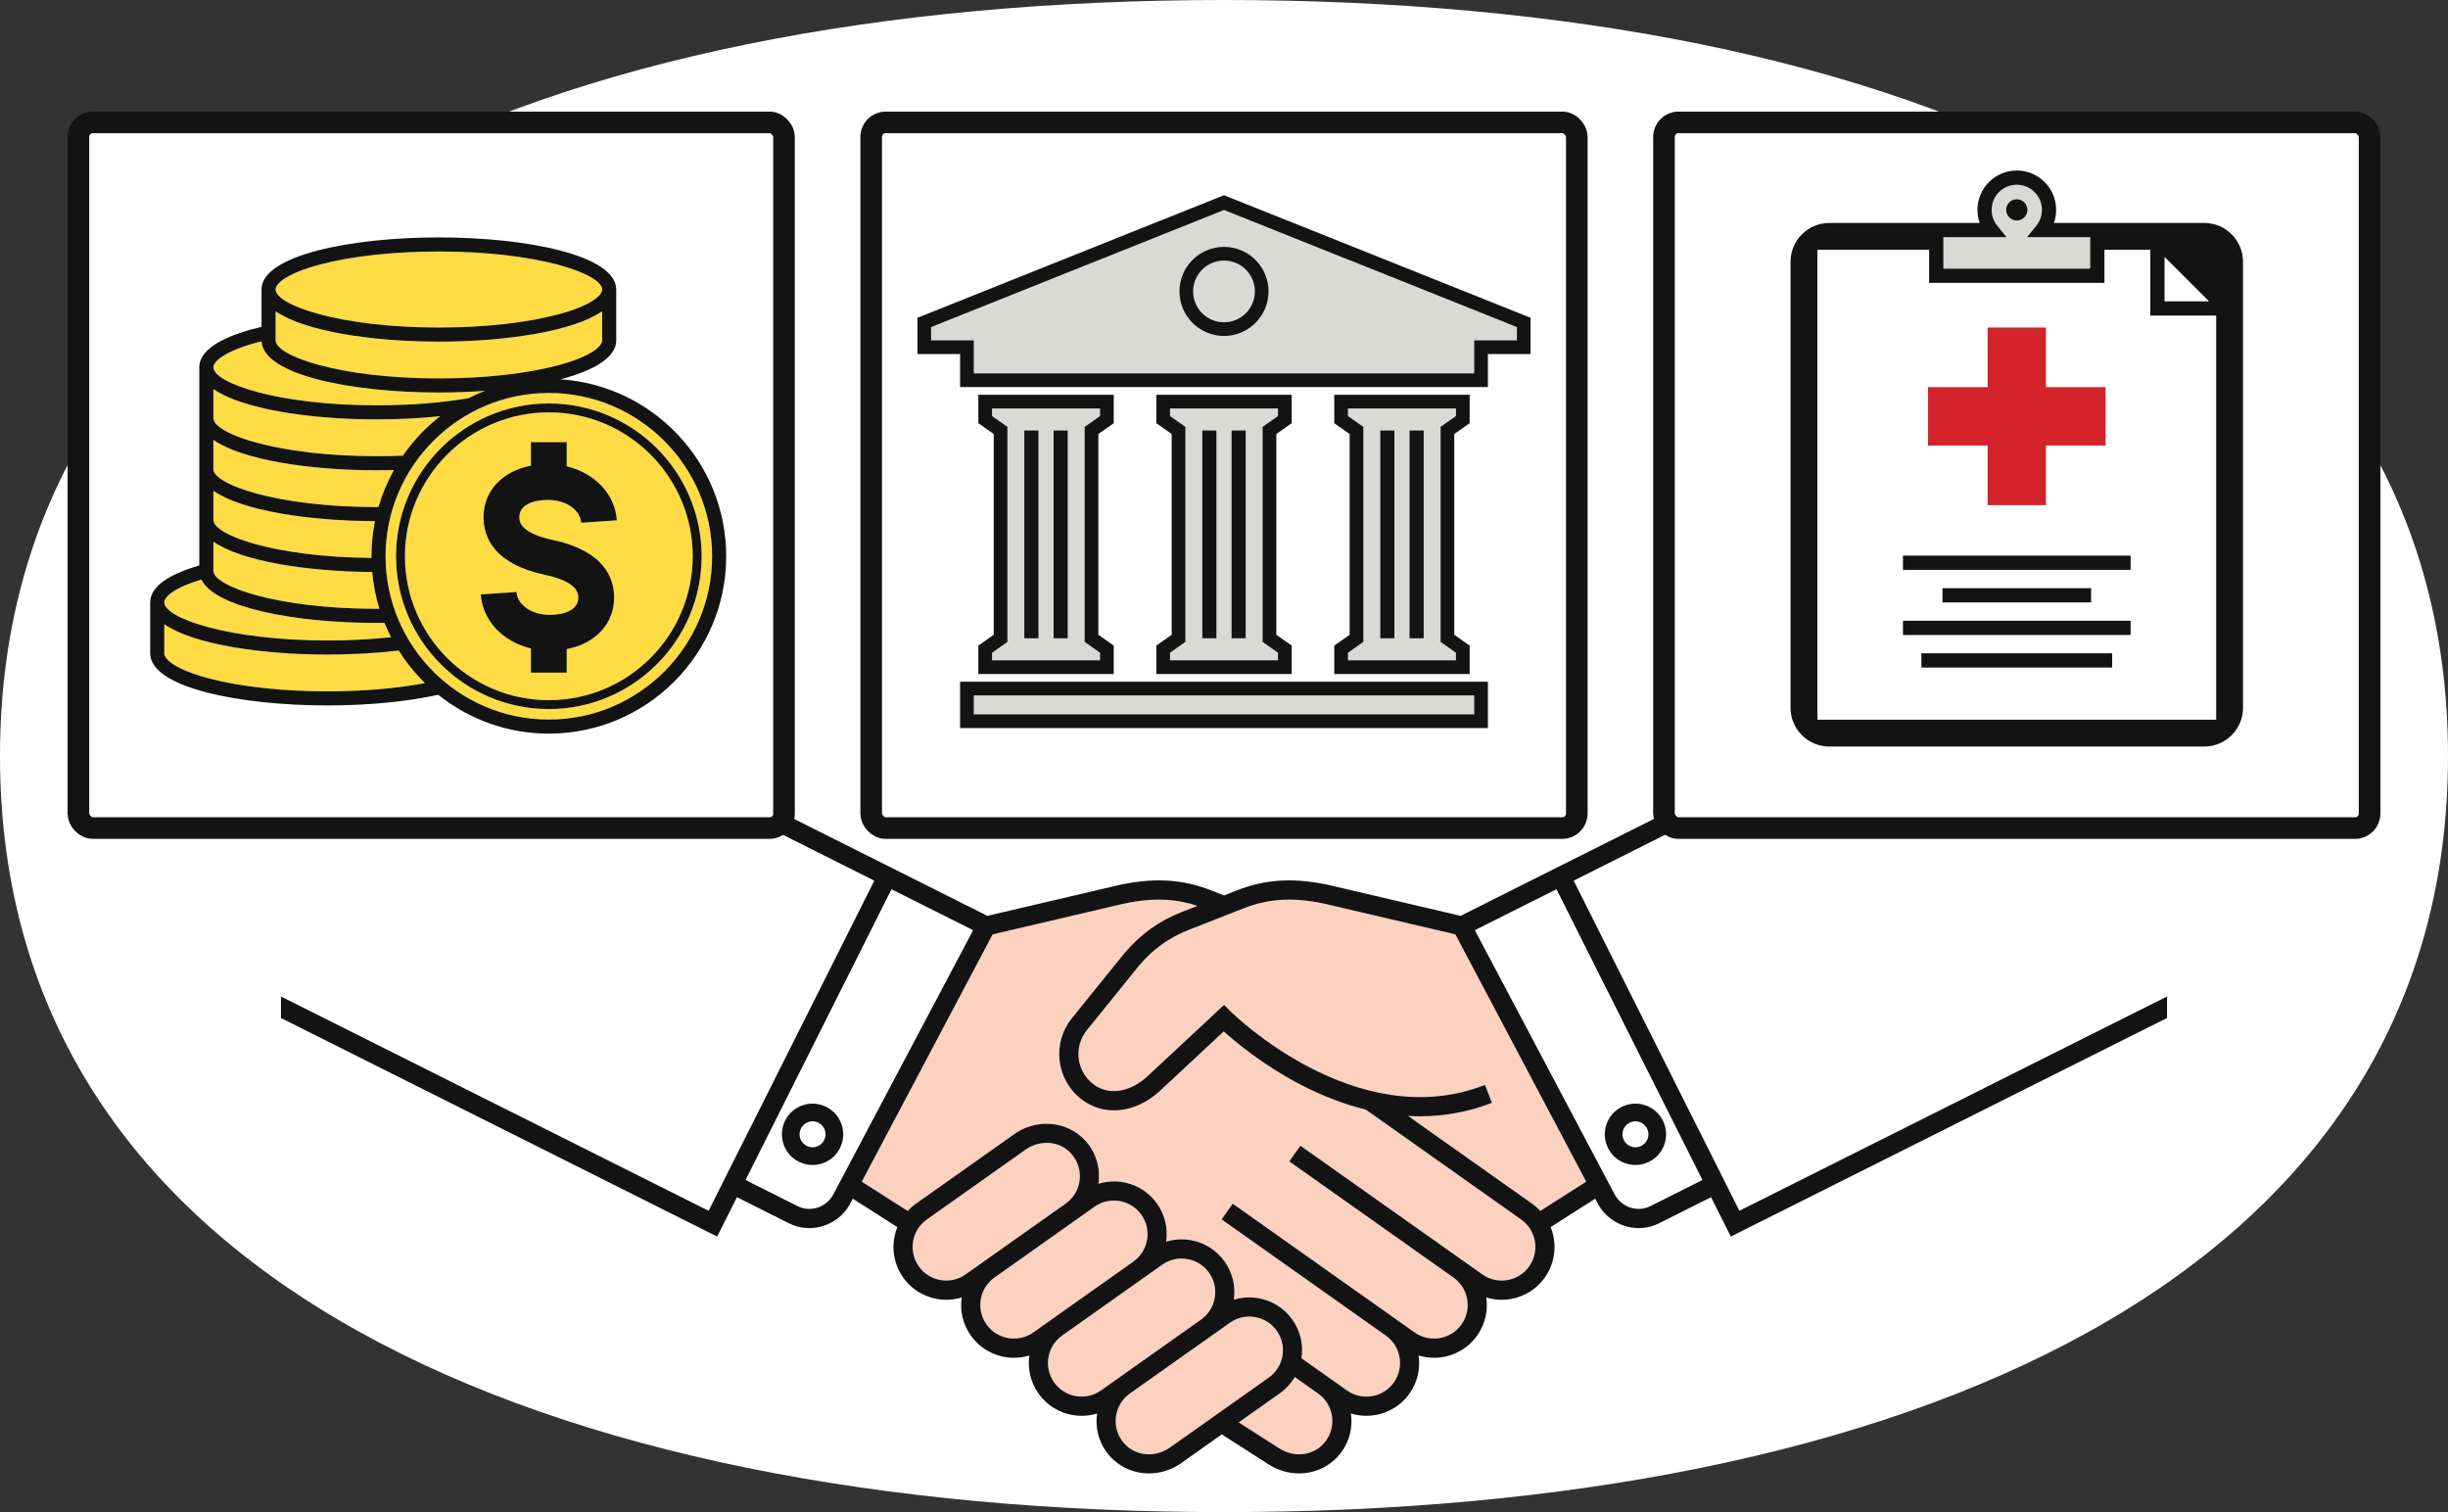
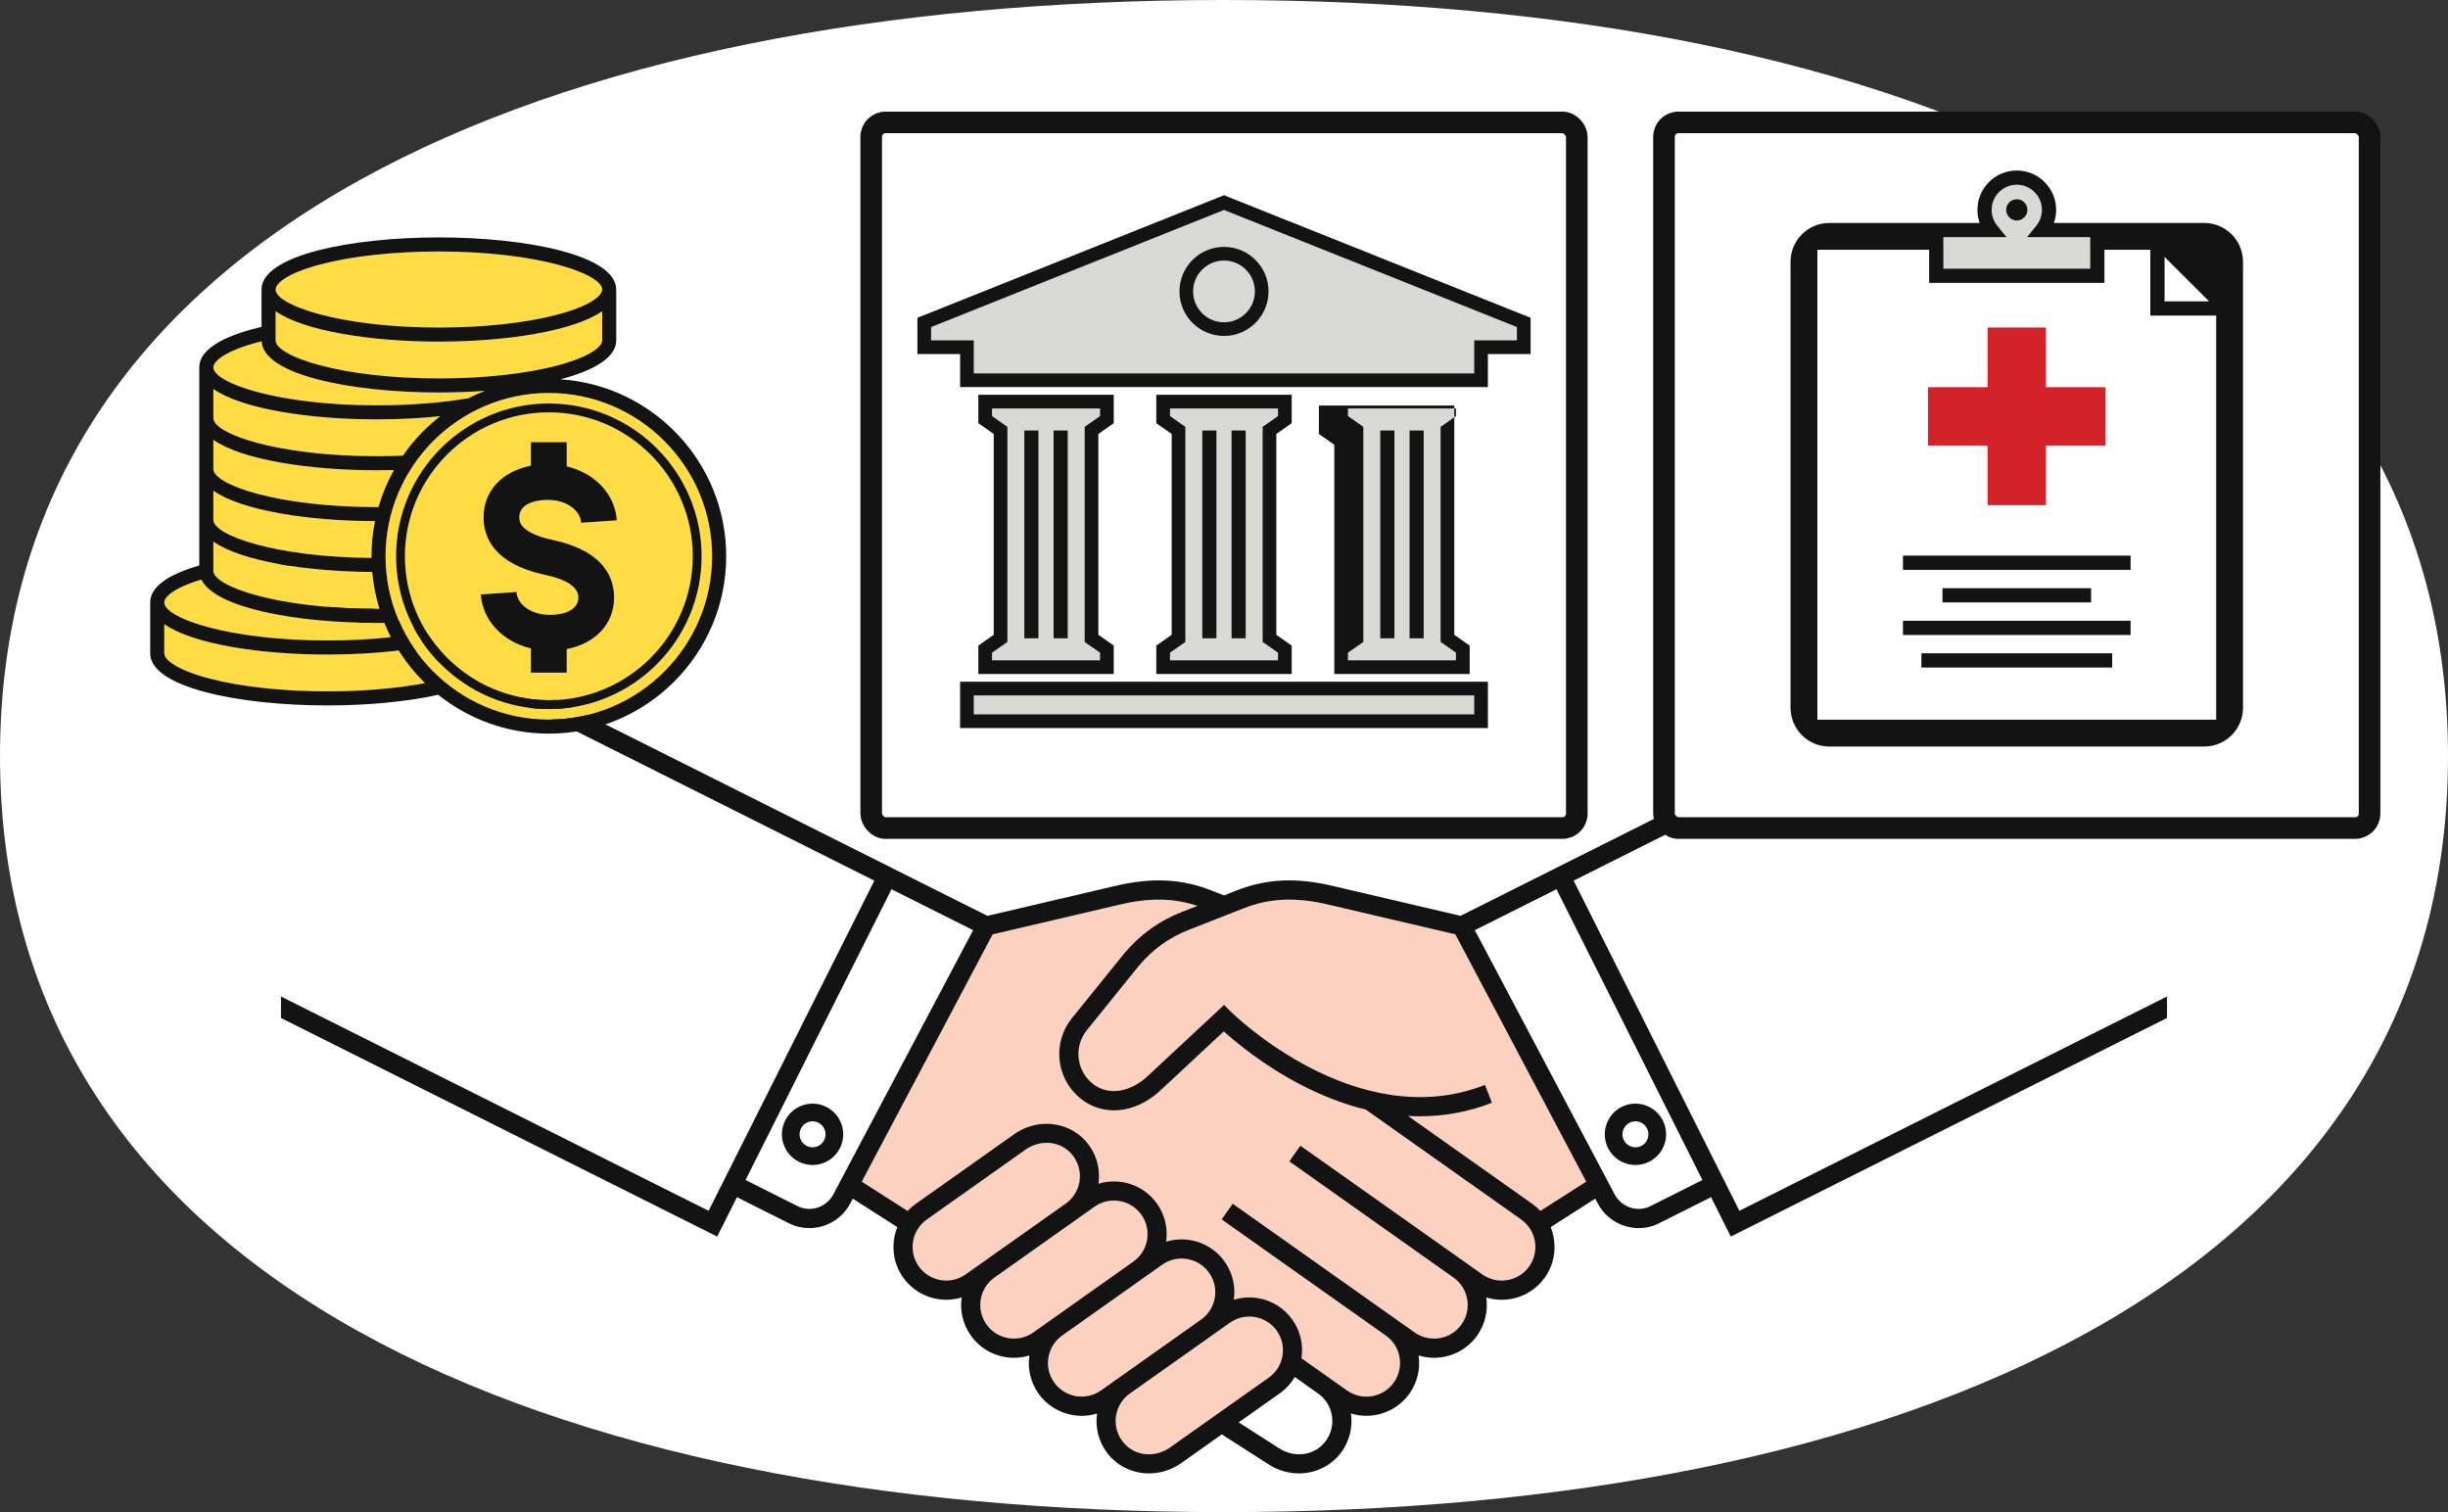
<svg xmlns="http://www.w3.org/2000/svg" id="_レイヤー_1" data-name="レイヤー_1" version="1.1" viewBox="0 0 340 210">
  <rect x="0" y="0" width="340" height="210" fill="#333333" stroke="none" />
  <path d="M0,105C0,31.943,76.112,0,170,0s170,31.943,170,105-76.112,105-170,105S0,178.057,0,105Z" fill="#fff" />
  <g>
    <g>
-       <polygon points="121.436 122.301 39.024 80.989 39.024 138.392 98.42 168.152 121.436 122.301" fill="#fff" />
      <polygon points="241.58 168.152 300.976 138.392 300.976 80.984 218.564 122.301 241.58 168.152" fill="#fff" />
      <path d="M112.046,159.144c.431.216.919.252,1.378.1.458-.152.829-.473,1.045-.904.216-.431.252-.92.1-1.378s-.473-.829-.904-1.045c-.255-.128-.53-.193-.808-.193-.191,0-.383.031-.57.092-.458.152-.829.473-1.045.904-.216.431-.252.92-.1,1.378s.473.829.904,1.045Z" fill="#fff" />
      <path d="M110.778,167.505c1.807.908,4.04.162,4.978-1.661l19.404-36.664-11.339-5.684-20.27,40.381,7.228,3.628ZM111.515,153.489c1.08-.358,2.234-.274,3.251.236,1.016.51,1.774,1.386,2.131,2.465.358,1.08.274,2.234-.236,3.251-.51,1.016-1.386,1.774-2.465,2.131-.44.146-.894.218-1.345.218-.654,0-1.304-.153-1.906-.455-1.016-.51-1.774-1.386-2.131-2.465-.358-1.08-.274-2.234.236-3.251.51-1.016,1.386-1.774,2.465-2.131Z" fill="#fff" />
      <path d="M224.238,165.831c.945,1.836,3.177,2.58,4.985,1.674l7.228-3.628-20.27-40.381-11.339,5.685,19.397,36.651ZM225.234,153.725c1.017-.511,2.172-.594,3.251-.236,1.08.358,1.955,1.115,2.465,2.131.511,1.017.594,2.171.236,3.251-.358,1.08-1.115,1.955-2.131,2.465-.602.302-1.252.455-1.906.455-.451,0-.904-.072-1.345-.218-1.08-.358-1.955-1.115-2.465-2.131-.511-1.017-.594-2.171-.236-3.251.358-1.08,1.115-1.955,2.131-2.465Z" fill="#fff" />
      <g>
        <path d="M157.411,175.21c2.102-1.487,2.602-4.407,1.116-6.508-.909-1.284-2.353-1.97-3.818-1.97-.933,0-1.873.278-2.69.856l-13.893,9.835c-1.018.72-1.695,1.794-1.905,3.023-.211,1.229.07,2.467.791,3.485,1.486,2.101,4.405,2.602,6.508,1.115l13.892-9.835Z" fill="#fdd1c0" />
        <path d="M148.013,167.154c2.101-1.486,2.602-4.406,1.115-6.508-1.466-2.073-4.272-2.541-6.532-1.098l-13.871,9.813c-2.101,1.487-2.602,4.407-1.115,6.508,1.487,2.102,4.407,2.602,6.508,1.115l13.896-9.831Z" fill="#fdd1c0" />
        <path d="M119.692,164.106l6.365,4.063c.335-.359.71-.689,1.126-.983l13.942-9.862c3.432-2.215,7.903-1.431,10.178,1.783,1.128,1.594,1.521,3.488,1.262,5.283,2.945-.9,6.264.125,8.137,2.772,1.127,1.594,1.521,3.486,1.262,5.281,1.084-.333,2.236-.416,3.387-.219,1.931.331,3.618,1.394,4.75,2.994,1.094,1.547,1.536,3.417,1.265,5.285,1.084-.333,2.238-.416,3.387-.219,1.931.331,3.618,1.394,4.75,2.994,1.107,1.565,1.548,3.461,1.257,5.351l6.321,4.472c1.017.72,2.254,1.002,3.485.79,1.229-.211,2.303-.887,3.023-1.905s1.001-2.256.79-3.485c-.211-1.229-.887-2.302-1.904-3.023l-5.056-3.577-17.749-12.557,1.54-2.177,2.466,1.744h0s15.283,10.812,15.283,10.812l5.055,3.576s0,0,0,0l2.465,1.744c2.101,1.486,5.021.987,6.508-1.115.72-1.018,1.001-2.256.79-3.485-.211-1.229-.887-2.303-1.905-3.023l-22.804-16.133,1.54-2.177,2.466,1.744.003-.004,22.804,16.133c2.101,1.486,5.021.987,6.508-1.115,1.487-2.101.987-5.021-1.115-6.508l-21.572-15.262c-2.991-.73-6.025-1.885-9.069-3.471-5.17-2.693-8.983-5.874-10.662-7.391l-8.877,8.268c-3.457,3.169-7.885,3.588-11.029,1.05-1.648-1.332-2.68-3.226-2.904-5.333-.224-2.107.385-4.176,1.717-5.825l7.251-8.977c2.243-2.659,4.864-4.541,8.031-5.778.691-.27,1.419-.554,2.154-.841-3.331-1.101-6.748-1.143-10.913-.147l-17.532,4.103-18.177,34.346Z" fill="#fdd1c0" />
        <path d="M158.187,134.12l-7.232,8.955c-.884,1.095-1.289,2.468-1.14,3.867.149,1.399.834,2.656,1.928,3.54,2.397,1.935,5.515.927,7.543-.933l10.727-9.991.911.914c.172.173,17.431,17.216,35.324,10.197l.974,2.483c-3.2,1.254-6.568,1.879-10.042,1.879-.534,0-1.072-.019-1.611-.048l17.248,12.202c.416.294.791.625,1.126.983l6.365-4.063-18.177-34.346-17.526-4.102c-4.608-1.102-8.295-.94-11.961.522-2.009.801-5.006,1.971-7.513,2.949-2.742,1.07-5.013,2.703-6.944,4.991Z" fill="#fdd1c0" />
        <path d="M166.811,183.265c1.018-.72,1.694-1.794,1.905-3.023.211-1.229-.07-2.467-.79-3.485-.908-1.284-2.352-1.971-3.818-1.971-.932,0-1.873.278-2.69.856l-13.892,9.835c-1.018.721-1.695,1.794-1.905,3.024-.211,1.229.07,2.467.79,3.485,1.486,2.101,4.405,2.602,6.508,1.115l13.893-9.835Z" fill="#fdd1c0" />
-         <path d="M183.076,193.533l-3.244-2.295c-.52.882-1.219,1.656-2.079,2.264l-5.708,4.038c2.774,1.775,4.767,3.052,5.592,3.584,2.266,1.462,5.084.996,6.555-1.083.72-1.018,1.001-2.256.79-3.485-.211-1.229-.887-2.303-1.905-3.023Z" fill="#fdd1c0" />
        <path d="M178.117,188.302c.211-1.229-.07-2.467-.79-3.485s-1.794-1.695-3.023-1.905c-1.23-.21-2.467.07-3.485.791l-13.896,9.831c-2.101,1.487-2.602,4.406-1.115,6.508,1.466,2.072,4.271,2.541,6.532,1.098l13.871-9.813c1.018-.72,1.694-1.794,1.905-3.023Z" fill="#fdd1c0" />
      </g>
      <path d="M226.576,159.244c.459.152.948.116,1.378-.1.431-.216.752-.587.904-1.045s.116-.947-.1-1.378c-.216-.431-.587-.752-1.045-.904-.187-.062-.379-.092-.57-.092-.278,0-.553.064-.808.193-.431.216-.752.587-.904,1.045s-.116.947.1,1.378c.216.431.587.752,1.045.904Z" fill="#fff" />
    </g>
    <g>
      <path d="M102.354,166.26l7.228,3.628c.904.453,1.868.668,2.822.668,2.326,0,4.584-1.277,5.716-3.478l.322-.608,6.189,3.951c-.904,2.239-.693,4.877.802,6.99,1.428,2.018,3.697,3.097,5.999,3.097.717,0,1.438-.106,2.138-.32-.271,1.868.171,3.737,1.265,5.283,1.428,2.018,3.696,3.096,5.998,3.096.716,0,1.436-.106,2.135-.319-.269,1.866.173,3.733,1.266,5.279,1.131,1.599,2.819,2.663,4.75,2.994.419.072.838.107,1.254.107.727,0,1.443-.11,2.132-.322-.258,1.794.136,3.684,1.263,5.277,1.403,1.983,3.641,3.041,5.956,3.041,1.438,0,2.906-.409,4.222-1.258l5.884-4.162c3.246,2.076,5.584,3.574,6.496,4.162,1.316.849,2.783,1.257,4.222,1.257,2.315,0,4.553-1.058,5.956-3.041,1.127-1.593,1.521-3.485,1.262-5.279.7.214,1.42.32,2.138.32,2.302,0,4.571-1.078,5.999-3.096,1.127-1.593,1.521-3.485,1.263-5.279.7.214,1.42.32,2.138.32,2.302,0,4.571-1.078,5.999-3.096,1.128-1.594,1.521-3.487,1.262-5.282.69.212,1.408.323,2.136.323.416,0,.835-.036,1.254-.107,1.931-.33,3.618-1.394,4.749-2.994,1.495-2.113,1.706-4.751.802-6.99l6.189-3.951.315.595c1.138,2.211,3.398,3.491,5.725,3.491.953,0,1.917-.215,2.82-.668l7.228-3.628,2.746,5.47,60.584-30.355v-2.983l-59.396,29.76-23.016-45.852,82.412-41.317v-2.984l-98.117,49.191-17.64-4.128c-5.17-1.235-9.352-1.038-13.563.64-.498.199-1.058.42-1.656.656-.597-.236-1.158-.458-1.656-.656-4.211-1.678-8.394-1.876-13.557-.641l-17.646,4.13-98.117-49.185v2.983l82.412,41.313-23.016,45.851-59.396-29.76v2.983l60.584,30.355,2.746-5.47ZM127.609,175.87c-1.487-2.101-.986-5.021,1.115-6.508l13.871-9.813c2.261-1.444,5.066-.975,6.532,1.098,1.487,2.102.987,5.021-1.115,6.508l-13.896,9.831c-2.101,1.486-5.021.987-6.508-1.115ZM137.011,183.93c-.721-1.018-1.001-2.256-.791-3.485.211-1.229.887-2.303,1.905-3.023l13.893-9.835c.817-.578,1.758-.856,2.69-.856,1.465,0,2.909.686,3.818,1.97,1.487,2.102.987,5.021-1.116,6.508l-13.892,9.835c-2.103,1.487-5.021.986-6.508-1.115ZM146.41,191.986c-.72-1.018-1.001-2.256-.79-3.485.211-1.229.887-2.303,1.905-3.024l13.892-9.835c.817-.578,1.758-.856,2.69-.856,1.465,0,2.909.686,3.818,1.971.72,1.018,1.001,2.256.79,3.485-.211,1.229-.887,2.303-1.905,3.023l-13.893,9.835c-2.103,1.488-5.021.987-6.508-1.115ZM162.341,201.138c-2.261,1.443-5.066.975-6.532-1.098-1.487-2.102-.987-5.021,1.115-6.508l13.896-9.831c1.018-.72,2.255-1.001,3.485-.791,1.229.211,2.303.887,3.023,1.905s1.001,2.256.79,3.485c-.211,1.229-.887,2.303-1.905,3.023l-13.871,9.813ZM184.191,200.041c-1.471,2.079-4.29,2.545-6.555,1.083-.825-.532-2.818-1.809-5.592-3.584l5.708-4.038c.861-.609,1.56-1.382,2.079-2.264l3.244,2.295c1.018.72,1.695,1.794,1.905,3.023.211,1.229-.07,2.467-.79,3.485ZM236.45,163.877l-7.228,3.628c-1.807.906-4.04.162-4.985-1.674l-19.397-36.651,11.339-5.685,20.27,40.381ZM172.643,126.179c3.667-1.462,7.354-1.624,11.961-.522l17.526,4.102,18.177,34.346-6.365,4.063c-.335-.359-.71-.689-1.126-.983l-17.248-12.202c.539.03,1.077.048,1.611.048,3.474,0,6.842-.625,10.042-1.879l-.974-2.483c-17.893,7.018-35.153-10.024-35.324-10.197l-.911-.914-10.727,9.991c-2.028,1.86-5.146,2.868-7.543.933-1.095-.884-1.78-2.141-1.928-3.54-.149-1.399.256-2.772,1.14-3.867l7.232-8.955c1.931-2.288,4.202-3.921,6.944-4.991,2.507-.978,5.504-2.148,7.513-2.949ZM155.401,125.656c4.165-.996,7.582-.954,10.913.147-.734.287-1.463.571-2.154.841-3.167,1.236-5.788,3.119-8.031,5.778l-7.251,8.977c-1.331,1.649-1.941,3.717-1.717,5.825.224,2.107,1.256,4.001,2.904,5.333,3.144,2.538,7.572,2.119,11.029-1.05l8.877-8.268c1.679,1.518,5.492,4.698,10.662,7.391,3.044,1.586,6.078,2.741,9.069,3.471l21.572,15.262c2.101,1.487,2.602,4.407,1.115,6.508-1.487,2.102-4.407,2.601-6.508,1.115l-22.804-16.133-.003.004-2.466-1.744-1.54,2.177,22.804,16.133c1.018.72,1.694,1.794,1.905,3.023.211,1.229-.07,2.467-.79,3.485-1.487,2.101-4.407,2.601-6.508,1.115l-2.465-1.744s0,0,0,0l-5.055-3.576-15.283-10.813h0s-2.466-1.744-2.466-1.744l-1.54,2.177,17.749,12.557,5.056,3.577c1.018.72,1.694,1.793,1.904,3.023.211,1.229-.07,2.467-.79,3.485s-1.794,1.694-3.023,1.905c-1.23.212-2.468-.07-3.485-.79l-6.321-4.472c.291-1.89-.15-3.786-1.257-5.351-1.131-1.599-2.819-2.663-4.75-2.994-1.149-.197-2.303-.114-3.387.219.271-1.868-.171-3.738-1.265-5.285-1.131-1.599-2.819-2.663-4.75-2.994-1.15-.197-2.303-.114-3.387.219.259-1.795-.135-3.687-1.262-5.281-1.873-2.648-5.193-3.672-8.137-2.772.26-1.796-.134-3.689-1.262-5.283-2.275-3.215-6.746-3.999-10.178-1.783l-13.942,9.862c-.416.294-.791.625-1.126.983l-6.365-4.063,18.177-34.346,17.532-4.103ZM135.159,129.18l-19.404,36.664c-.937,1.823-3.171,2.569-4.978,1.661l-7.228-3.628,20.27-40.381,11.339,5.684Z" fill="#131313" />
      <path d="M108.814,158.871c.358,1.08,1.115,1.955,2.131,2.465.602.302,1.252.455,1.906.455.451,0,.904-.072,1.345-.218,1.08-.358,1.955-1.115,2.465-2.131.511-1.017.594-2.171.236-3.251-.358-1.08-1.115-1.955-2.131-2.465-1.017-.51-2.171-.594-3.251-.236-1.08.358-1.955,1.115-2.465,2.131-.511,1.017-.594,2.171-.236,3.251ZM111.242,156.721c.216-.431.587-.752,1.045-.904.187-.062.379-.092.57-.092.278,0,.553.064.808.193.431.216.752.587.904,1.045s.116.947-.1,1.378c-.216.431-.587.752-1.045.904-.459.152-.947.116-1.378-.1-.431-.216-.752-.587-.904-1.045s-.116-.947.1-1.378Z" fill="#131313" />
      <path d="M223.339,159.442c.51,1.016,1.386,1.774,2.465,2.131.44.146.893.218,1.345.218.654,0,1.304-.153,1.906-.455,1.016-.51,1.774-1.386,2.131-2.465.358-1.08.274-2.234-.236-3.251-.51-1.016-1.386-1.774-2.465-2.131-1.079-.358-2.234-.275-3.251.236-1.016.51-1.774,1.386-2.131,2.465-.358,1.08-.274,2.234.236,3.251ZM225.431,156.963c.152-.458.473-.829.904-1.045.255-.128.53-.193.808-.193.191,0,.383.031.57.092.458.152.829.473,1.045.904.216.431.252.92.1,1.378s-.473.829-.904,1.045c-.43.216-.919.252-1.378.1-.458-.152-.829-.473-1.045-.904-.216-.431-.252-.92-.1-1.378Z" fill="#131313" />
    </g>
  </g>
-   <rect x="10.891" y="17" width="98" height="98" rx="2" ry="2" fill="#fff" stroke="#131313" stroke-linecap="round" stroke-linejoin="round" stroke-width="3" />
  <rect x="121" y="17" width="98" height="98" rx="2" ry="2" fill="#fff" stroke="#131313" stroke-linecap="round" stroke-linejoin="round" stroke-width="3" />
  <rect x="231.109" y="17" width="98" height="98" rx="2" ry="2" fill="#fff" stroke="#131313" stroke-linecap="round" stroke-linejoin="round" stroke-width="3" />
  <g>
    <polygon points="300.631 35.68 300.631 41.849 306.812 41.849 300.631 35.68" fill="#fff" />
    <path d="M267.936,34.693h-15.521v65.258h55.388v-56.124h-9.15v-9.134h.989,0s-7.36,0-7.36,0v4.596h-24.346v-4.596ZM293.358,92.707h-26.498v-1.978h26.498v1.978ZM295.916,88.185h-31.614v-1.978h31.614v1.978ZM269.789,83.663v-1.978h20.64v1.978h-20.64ZM295.916,79.142h-31.614v-1.978h31.614v1.978ZM276.056,53.769v-8.281h8.105v8.281h8.282v8.105h-8.282v8.282h-8.105v-8.282h-8.282v-8.105h8.282Z" fill="#fff" />
    <path d="M290.304,32.942h-8.779l1.299-1.61c.506-.626.772-1.383.772-2.188,0-1.924-1.565-3.488-3.488-3.488s-3.488,1.565-3.488,3.488c0,.805.267,1.562.772,2.188l1.298,1.609h-8.777v4.369h20.391v-4.369ZM280.109,30.624c-.817,0-1.479-.662-1.479-1.479s.662-1.479,1.479-1.479,1.479.662,1.479,1.479-.662,1.479-1.479,1.479Z" fill="#d9d9d6" />
    <g>
      <path d="M254.072,30.965c-2.97,0-5.386,2.416-5.386,5.386v61.943c0,2.969,2.416,5.385,5.386,5.385h52.074c2.969,0,5.385-2.416,5.385-5.385v-61.943c0-2.97-2.416-5.386-5.385-5.386h-20.884c.206-.581.313-1.197.313-1.82,0-3.014-2.452-5.466-5.466-5.466s-5.465,2.452-5.465,5.466c0,.622.108,1.239.313,1.82h-20.884ZM300.631,35.68l6.182,6.169h-6.182v-6.169ZM292.282,34.693h7.36s-.989,0-.989,0v9.134h9.15v56.124h-55.388V34.693h15.521v4.596h24.346v-4.596ZM269.914,32.942h8.777l-1.298-1.609c-.505-.626-.772-1.383-.772-2.188,0-1.924,1.565-3.488,3.488-3.488s3.488,1.565,3.488,3.488c0,.805-.267,1.562-.772,2.188l-1.299,1.61h8.779v4.369h-20.391v-4.369Z" fill="#131313" />
      <path d="M280.109,27.666c-.817,0-1.479.662-1.479,1.479s.662,1.479,1.479,1.479,1.479-.662,1.479-1.479-.662-1.479-1.479-1.479Z" fill="#131313" />
      <polygon points="267.775 61.874 276.056 61.874 276.056 70.156 284.162 70.156 284.162 61.874 292.443 61.874 292.443 53.769 284.162 53.769 284.162 45.487 276.056 45.487 276.056 53.769 267.775 53.769 267.775 61.874" fill="#d32229" />
      <rect x="264.302" y="77.164" width="31.614" height="1.978" fill="#131313" />
      <rect x="269.789" y="81.686" width="20.64" height="1.978" fill="#131313" />
      <rect x="264.302" y="86.207" width="31.614" height="1.978" fill="#131313" />
      <rect x="266.86" y="90.729" width="26.498" height="1.978" fill="#131313" />
    </g>
  </g>
  <g>
    <path d="M137.784,90.648v1.054h14.996v-1.055l-2.135-1.497v-29.871l2.135-1.497v-1.054h-14.996v1.054l2.136,1.497v29.871l-2.136,1.497ZM146.33,59.783h1.969v28.864h-1.969v-28.864ZM142.265,59.783h1.969v28.864h-1.969v-28.864Z" fill="#d9d9d6" />
    <path d="M170,44.755c2.363,0,4.284-1.922,4.284-4.285s-1.922-4.285-4.284-4.285-4.285,1.922-4.285,4.285,1.922,4.285,4.285,4.285Z" fill="#d9d9d6" />
    <path d="M162.502,90.648v1.054h14.996v-1.054l-2.136-1.497v-29.871l2.136-1.497v-1.054h-14.996v1.054l2.136,1.497v29.871l-2.136,1.497ZM171.048,59.783h1.969v28.864h-1.969v-28.864ZM166.983,59.783h1.969v28.864h-1.969v-28.864Z" fill="#d9d9d6" />
    <rect x="135.251" y="96.58" width="69.497" height="2.628" fill="#d9d9d6" />
    <path d="M135.251,51.85h69.497v-4.585h5.931v-1.842l-40.68-16.261-40.68,16.261v1.842h5.931v4.585ZM170,34.281c3.413,0,6.189,2.776,6.189,6.189s-2.776,6.189-6.189,6.189-6.189-2.776-6.189-6.189,2.776-6.189,6.189-6.189Z" fill="#d9d9d6" />
    <path d="M187.22,90.648v1.054h14.996v-1.055l-2.135-1.497v-29.871l2.135-1.497v-1.054h-14.996v1.054l2.136,1.497v29.871l-2.136,1.497ZM195.766,59.783h1.969v28.864h-1.969v-28.864ZM191.701,59.783h1.969v28.864h-1.969v-28.864Z" fill="#d9d9d6" />
    <g>
      <rect x="142.265" y="59.783" width="1.969" height="28.864" fill="#131313" />
      <rect x="146.33" y="59.783" width="1.969" height="28.864" fill="#131313" />
      <rect x="191.701" y="59.783" width="1.969" height="28.864" fill="#131313" />
      <rect x="195.766" y="59.783" width="1.969" height="28.864" fill="#131313" />
      <path d="M206.653,94.675h-73.306v6.437h73.306v-6.437ZM204.749,99.208h-69.497v-2.628h69.497v2.628Z" fill="#131313" />
      <path d="M133.347,53.755h73.306v-4.585h5.931v-5.036l-42.584-17.022-42.584,17.022v5.036h5.931v4.585ZM129.32,47.266v-1.842l40.68-16.261,40.68,16.261v1.842h-5.931v4.585h-69.497v-4.585h-5.931Z" fill="#131313" />
      <path d="M135.88,89.657v3.95h18.805v-3.95l-2.135-1.497v-27.89l2.135-1.497v-3.949h-18.805v3.95l2.136,1.497v27.889l-2.136,1.497ZM137.784,57.782v-1.054h14.996v1.054l-2.135,1.497v29.871l2.135,1.497v1.055h-14.996v-1.054l2.136-1.497v-29.871l-2.136-1.497Z" fill="#131313" />
-       <path d="M185.315,89.657v3.95h18.805v-3.95l-2.135-1.497v-27.89l2.135-1.497v-3.949h-18.805v3.95l2.136,1.497v27.889l-2.136,1.497ZM187.22,57.782v-1.054h14.996v1.054l-2.135,1.497v29.871l2.135,1.497v1.055h-14.996v-1.054l2.136-1.497v-29.871l-2.136-1.497Z" fill="#131313" />
+       <path d="M185.315,89.657v3.95h18.805v-3.95l-2.135-1.497v-27.89v-3.949h-18.805v3.95l2.136,1.497v27.889l-2.136,1.497ZM187.22,57.782v-1.054h14.996v1.054l-2.135,1.497v29.871l2.135,1.497v1.055h-14.996v-1.054l2.136-1.497v-29.871l-2.136-1.497Z" fill="#131313" />
      <path d="M160.598,89.657v3.95h18.805v-3.95l-2.136-1.497v-27.889l2.136-1.497v-3.95h-18.805v3.95l2.136,1.497v27.889l-2.136,1.497ZM162.502,57.782v-1.054h14.996v1.054l-2.136,1.497v29.871l2.136,1.497v1.054h-14.996v-1.054l2.136-1.497v-29.871l-2.136-1.497Z" fill="#131313" />
      <rect x="166.983" y="59.783" width="1.969" height="28.864" fill="#131313" />
      <rect x="171.048" y="59.783" width="1.969" height="28.864" fill="#131313" />
      <path d="M170,46.66c3.413,0,6.189-2.776,6.189-6.189s-2.776-6.189-6.189-6.189-6.189,2.776-6.189,6.189,2.776,6.189,6.189,6.189ZM170,36.186c2.363,0,4.284,1.922,4.284,4.285s-1.922,4.285-4.284,4.285-4.285-1.922-4.285-4.285,1.922-4.285,4.285-4.285Z" fill="#131313" />
    </g>
  </g>
  <g>
    <path d="M60.956,45.489c6.237,0,12.088-.639,16.477-1.801,4.577-1.211,6.201-2.632,6.201-3.481,0-2.153-8.835-5.281-22.679-5.281-6.237,0-12.088.639-16.477,1.801-4.577,1.211-6.201,2.632-6.201,3.481,0,2.153,8.835,5.281,22.679,5.281Z" fill="#ffdb44" />
    <path d="M60.956,52.555c6.237,0,12.088-.639,16.477-1.801,4.577-1.211,6.201-2.632,6.201-3.481v-4.055c-3.96,2.783-13.36,4.225-22.679,4.225s-18.718-1.442-22.679-4.225v4.055c0,2.153,8.835,5.281,22.679,5.281Z" fill="#ffdb44" />
    <path d="M52.314,70.421c.084,0,.168-.001.252-.002.523-1.808,1.245-3.53,2.146-5.142-.797.021-1.598.032-2.397.032-9.319,0-18.718-1.442-22.679-4.225v4.055c0,2.153,8.835,5.281,22.679,5.281Z" fill="#ffdb44" />
    <path d="M51.599,77.482c0-.077-.006-.152-.006-.229,0-1.67.169-3.301.487-4.879-9.242-.024-18.519-1.464-22.446-4.224v4.055c0,2.116,8.534,5.17,21.964,5.276Z" fill="#ffdb44" />
    <path d="M52.314,63.356c1.232,0,2.448-.026,3.641-.075,1.44-2.083,3.194-3.933,5.191-5.484-2.743.29-5.719.448-8.832.448-9.319,0-18.718-1.442-22.679-4.225v4.055c0,2.153,8.835,5.281,22.679,5.281Z" fill="#ffdb44" />
    <path d="M45.493,90.904c-9.319,0-18.718-1.442-22.679-4.225v4.055c0,.849,1.624,2.27,6.201,3.481,4.389,1.161,10.24,1.8,16.477,1.8,4.886,0,9.613-.403,13.542-1.145-1.39-1.357-2.62-2.877-3.66-4.528-3.131.372-6.511.562-9.881.562Z" fill="#ffdb44" />
    <path d="M52.314,56.29c4.947,0,9.261-.385,12.765-.992.739-.377,1.5-.718,2.279-1.02-2.094.152-4.249.231-6.402.231-12.131,0-24.402-2.442-24.623-7.109-5.253,1.304-6.698,2.858-6.698,3.609,0,2.153,8.835,5.281,22.679,5.281Z" fill="#ffdb44" />
    <path d="M52.314,84.553c.128,0,.256-.002.384-.002-.509-1.638-.846-3.349-1.002-5.113-9.114-.062-18.188-1.5-22.061-4.221v4.055c0,2.153,8.835,5.281,22.679,5.281Z" fill="#ffdb44" />
    <path d="M45.493,88.949c3.08,0,6.065-.157,8.827-.454-.334-.649-.641-1.314-.918-1.994-.363.004-.725.007-1.088.007-11.153,0-22.426-2.064-24.344-6.023-3.78,1.141-5.156,2.406-5.156,3.184,0,2.153,8.835,5.281,22.679,5.281Z" fill="#ffdb44" />
    <g>
      <path d="M76.227,54.574c-12.505,0-22.679,10.174-22.679,22.679s10.174,22.678,22.679,22.678,22.679-10.174,22.679-22.678-10.174-22.679-22.679-22.679ZM76.227,98.472c-11.7,0-21.218-9.519-21.218-21.219s9.518-21.219,21.218-21.219,21.218,9.519,21.218,21.219-9.518,21.219-21.218,21.219Z" fill="#ffdb44" />
      <path d="M76.227,57.265c-11.021,0-19.987,8.966-19.987,19.987s8.966,19.987,19.987,19.987,19.987-8.966,19.987-19.987-8.966-19.987-19.987-19.987ZM73.092,73.566c.774.574,2.009,1.057,3.572,1.396l.087.019c7.06,1.502,8.543,5.184,8.543,8.008,0,3.663-2.612,6.394-6.583,7.157v3.267h-4.969v-3.358c-3.876-.92-6.714-3.838-6.965-7.499l4.958-.339c.124,1.81,2.119,3.174,4.641,3.174,1.909,0,3.948-.631,3.948-2.403,0-1.438-1.553-2.497-4.615-3.149l-.097-.021c-6.987-1.516-8.453-5.181-8.453-7.988,0-3.663,2.612-6.394,6.583-7.158v-3.267h4.969v3.358c3.876.92,6.714,3.838,6.965,7.499l-4.958.34c-.124-1.81-2.119-3.175-4.641-3.175-1.909,0-3.948.631-3.948,2.403,0,.505.114,1.106.963,1.736Z" fill="#ffdb44" />
    </g>
    <g>
      <path d="M100.86,77.253c0-13.04-10.187-23.74-23.02-24.574,4.641-1.215,7.749-3.026,7.749-5.405v-7.066c0-4.75-12.392-7.236-24.633-7.236s-24.633,2.485-24.633,7.236v5.184c-4.1.97-8.642,2.702-8.642,5.617v27.523c-4.524,1.318-6.821,3.043-6.821,5.136v7.066c0,4.75,12.392,7.236,24.633,7.236,5.624,0,11.057-.525,15.374-1.48,4.215,3.372,9.554,5.396,15.36,5.396,13.583,0,24.633-11.05,24.633-24.633ZM44.479,36.727c4.389-1.161,10.24-1.801,16.477-1.801,13.844,0,22.679,3.128,22.679,5.281,0,.849-1.624,2.27-6.201,3.481-4.389,1.161-10.24,1.801-16.477,1.801-13.844,0-22.679-3.128-22.679-5.281,0-.849,1.624-2.27,6.201-3.481ZM38.277,43.218c3.96,2.783,13.36,4.225,22.679,4.225s18.718-1.442,22.679-4.225v4.055c0,.849-1.624,2.27-6.201,3.481-4.389,1.161-10.24,1.801-16.477,1.801-13.844,0-22.679-3.128-22.679-5.281v-4.055ZM36.333,47.4c.22,4.667,12.492,7.109,24.623,7.109,2.152,0,4.308-.079,6.402-.231-.78.302-1.54.643-2.279,1.02-3.504.606-7.818.992-12.765.992-13.844,0-22.679-3.128-22.679-5.281,0-.751,1.445-2.305,6.698-3.609ZM29.635,54.019c3.96,2.783,13.36,4.225,22.679,4.225,3.113,0,6.09-.158,8.832-.448-1.997,1.551-3.75,3.401-5.191,5.484-1.194.049-2.41.075-3.641.075-13.844,0-22.679-3.128-22.679-5.281v-4.055ZM29.635,61.085c3.96,2.783,13.36,4.225,22.679,4.225.8,0,1.6-.011,2.397-.032-.901,1.612-1.623,3.334-2.146,5.142-.084,0-.167.002-.252.002-13.844,0-22.679-3.128-22.679-5.281v-4.055ZM29.635,68.151c3.927,2.76,13.203,4.2,22.446,4.224-.318,1.578-.487,3.209-.487,4.879,0,.077.005.153.006.229-13.431-.106-21.964-3.16-21.964-5.276v-4.055ZM29.635,75.216c3.873,2.722,12.947,4.159,22.061,4.221.156,1.763.493,3.475,1.002,5.113-.128,0-.255.002-.384.002-13.844,0-22.679-3.128-22.679-5.281v-4.055ZM27.97,80.484c1.918,3.959,13.191,6.023,24.344,6.023.363,0,.725-.003,1.088-.007.277.681.584,1.345.918,1.994-2.762.298-5.747.454-8.827.454-13.844,0-22.679-3.128-22.679-5.281,0-.777,1.375-2.043,5.156-3.184ZM45.493,96.015c-6.237,0-12.088-.639-16.477-1.8-4.577-1.211-6.201-2.632-6.201-3.481v-4.055c3.96,2.783,13.36,4.225,22.679,4.225,3.37,0,6.75-.189,9.881-.562,1.04,1.651,2.27,3.171,3.66,4.528-3.929.741-8.655,1.145-13.542,1.145ZM76.227,99.931c-12.505,0-22.679-10.174-22.679-22.678s10.174-22.679,22.679-22.679,22.679,10.174,22.679,22.679-10.174,22.678-22.679,22.678Z" fill="#131313" />
      <path d="M76.227,56.034c-11.7,0-21.218,9.519-21.218,21.219s9.518,21.219,21.218,21.219,21.218-9.519,21.218-21.219-9.518-21.219-21.218-21.219ZM76.227,97.24c-11.021,0-19.987-8.966-19.987-19.987s8.966-19.987,19.987-19.987,19.987,8.966,19.987,19.987-8.966,19.987-19.987,19.987Z" fill="#131313" />
      <path d="M76.077,69.427c2.522,0,4.518,1.365,4.641,3.175l4.958-.34c-.251-3.66-3.089-6.578-6.965-7.499v-3.358h-4.969v3.267c-3.971.763-6.583,3.494-6.583,7.158,0,2.808,1.466,6.472,8.453,7.988l.097.021c3.062.651,4.615,1.711,4.615,3.149,0,1.772-2.039,2.403-3.948,2.403-2.522,0-4.518-1.365-4.641-3.174l-4.958.339c.251,3.66,3.089,6.578,6.965,7.499v3.358h4.969v-3.267c3.971-.763,6.583-3.494,6.583-7.157,0-2.824-1.483-6.506-8.543-8.008l-.087-.019c-1.563-.339-2.798-.822-3.572-1.396-.848-.629-.963-1.23-.963-1.736,0-1.772,2.039-2.403,3.948-2.403Z" fill="#131313" />
    </g>
  </g>
</svg>